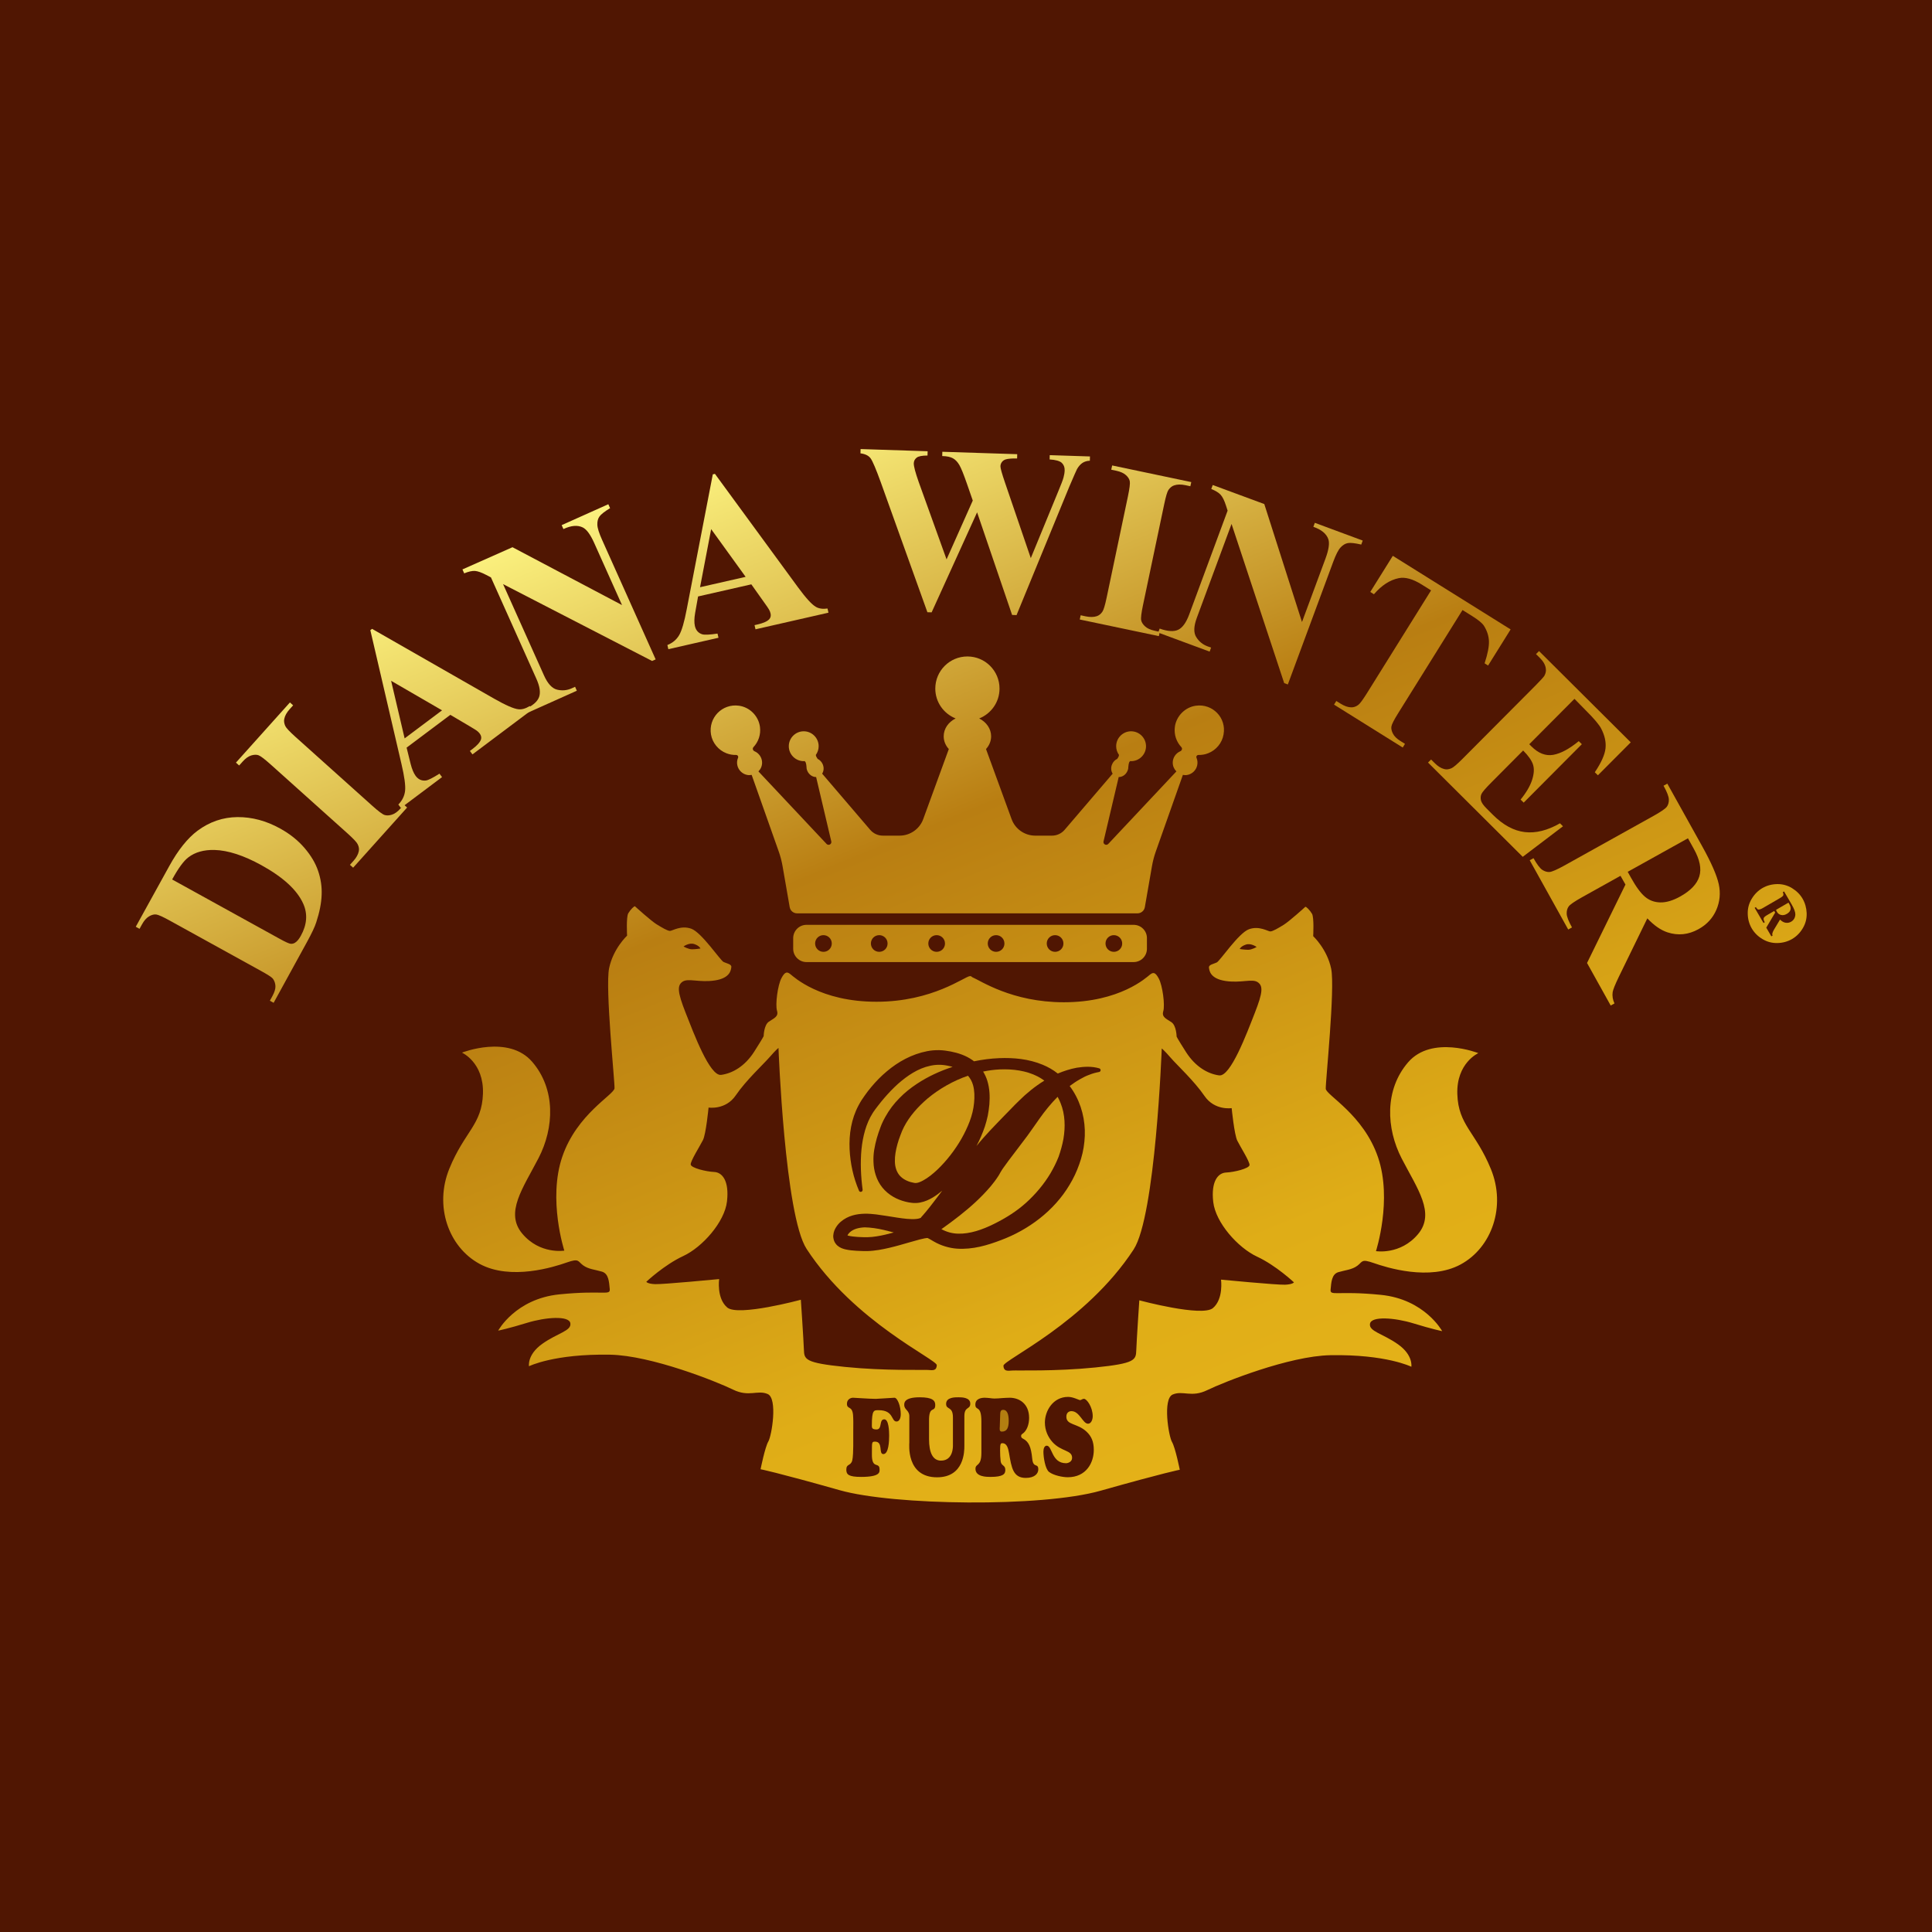
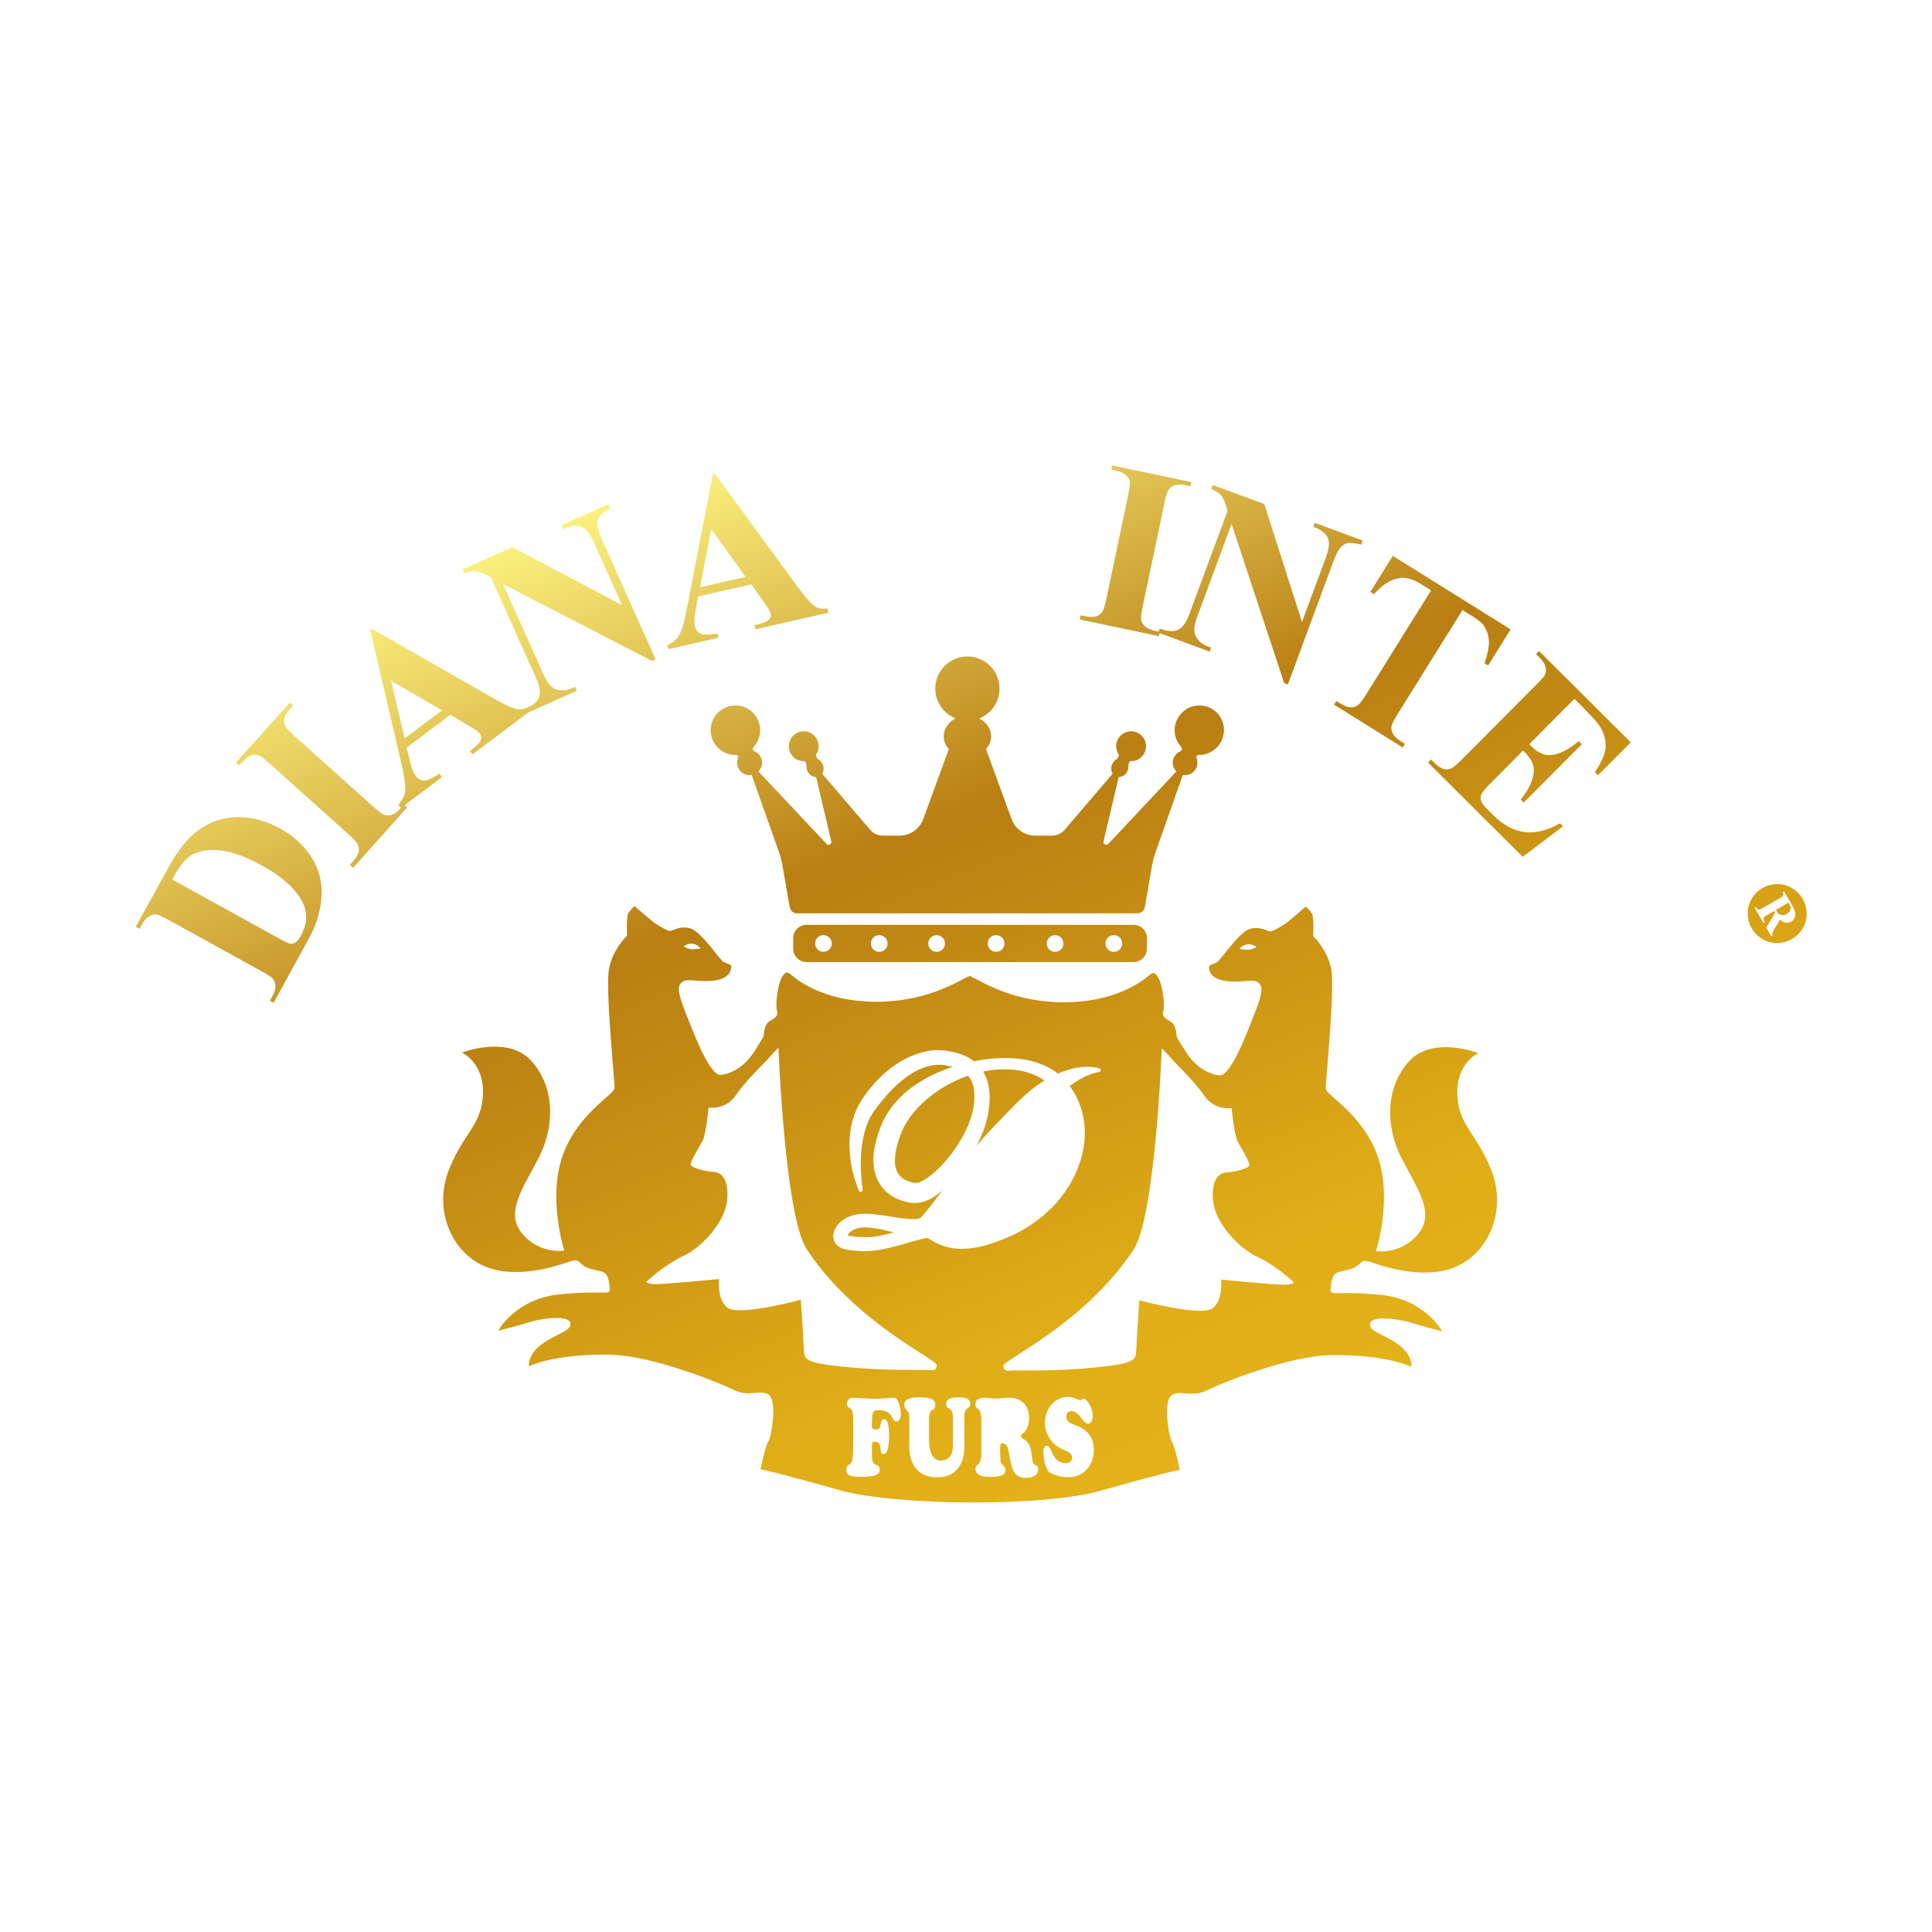
<svg xmlns="http://www.w3.org/2000/svg" width="185" height="185" viewBox="0 0 185 185" fill="none">
-   <rect width="185" height="185" fill="#501602" />
  <path d="M108.551 88.558H77.226C76.525 88.558 75.953 89.13 75.953 89.832V90.851C75.953 91.553 76.525 92.124 77.226 92.124H108.551C109.253 92.124 109.825 91.553 109.825 90.851V89.832C109.83 89.13 109.258 88.558 108.551 88.558ZM78.85 91.143C78.408 91.143 78.052 90.787 78.052 90.344C78.052 89.902 78.408 89.546 78.85 89.546C79.292 89.546 79.648 89.902 79.648 90.344C79.648 90.787 79.292 91.143 78.85 91.143ZM84.191 91.143C83.749 91.143 83.393 90.787 83.393 90.344C83.393 89.902 83.749 89.546 84.191 89.546C84.634 89.546 84.99 89.902 84.99 90.344C84.995 90.787 84.634 91.143 84.191 91.143ZM89.689 91.143C89.247 91.143 88.891 90.787 88.891 90.344C88.891 89.902 89.247 89.546 89.689 89.546C90.132 89.546 90.488 89.902 90.488 90.344C90.493 90.787 90.132 91.143 89.689 91.143ZM95.381 91.143C94.939 91.143 94.583 90.787 94.583 90.344C94.583 89.902 94.939 89.546 95.381 89.546C95.824 89.546 96.18 89.902 96.18 90.344C96.185 90.787 95.824 91.143 95.381 91.143ZM101.03 91.143C100.588 91.143 100.232 90.787 100.232 90.344C100.232 89.902 100.588 89.546 101.03 89.546C101.473 89.546 101.829 89.902 101.829 90.344C101.834 90.787 101.473 91.143 101.03 91.143ZM106.658 91.143C106.215 91.143 105.859 90.787 105.859 90.344C105.859 89.902 106.215 89.546 106.658 89.546C107.1 89.546 107.456 89.902 107.456 90.344C107.461 90.787 107.1 91.143 106.658 91.143Z" fill="url(#paint0_linear_1566_15)" />
  <path d="M114.513 67.576C113.483 67.716 112.641 68.563 112.501 69.594C112.398 70.349 112.657 71.045 113.121 71.541C113.24 71.665 113.181 71.865 113.024 71.935C112.598 72.119 112.296 72.54 112.296 73.03C112.296 73.359 112.431 73.651 112.646 73.867L106.123 80.811C105.935 81.01 105.605 80.832 105.67 80.568L107.122 74.406C107.456 74.412 107.796 74.196 107.958 73.829C107.996 73.748 108.017 73.667 108.033 73.586V73.581C108.044 73.511 108.05 73.435 108.05 73.365C108.06 73.257 108.082 73.133 108.114 73.025C108.136 72.96 108.179 72.912 108.228 72.874C108.255 72.874 108.282 72.885 108.309 72.885C109.096 72.885 109.738 72.243 109.738 71.455C109.738 70.667 109.096 70.025 108.309 70.025C107.521 70.025 106.879 70.667 106.879 71.455C106.879 71.763 106.981 72.049 107.149 72.286V72.291C107.143 72.41 107.073 72.54 106.976 72.669C106.776 72.761 106.598 72.939 106.496 73.171C106.35 73.489 106.382 73.834 106.544 74.082L101.942 79.462C101.64 79.812 101.203 80.017 100.739 80.017H99.131C98.117 80.017 97.21 79.386 96.865 78.431L94.416 71.725C94.723 71.39 94.906 70.964 94.906 70.505C94.906 69.772 94.442 69.135 93.763 68.795C94.901 68.347 95.71 67.236 95.71 65.936C95.71 64.236 94.335 62.86 92.635 62.86C90.936 62.86 89.56 64.236 89.56 65.936C89.56 67.236 90.369 68.342 91.507 68.795C90.822 69.135 90.364 69.772 90.364 70.505C90.364 70.969 90.547 71.39 90.855 71.725L88.405 78.431C88.06 79.381 87.153 80.017 86.139 80.017H84.531C84.067 80.017 83.63 79.812 83.328 79.462L78.726 74.082C78.888 73.834 78.915 73.489 78.775 73.171C78.672 72.939 78.494 72.766 78.294 72.669C78.203 72.54 78.127 72.405 78.122 72.291V72.286C78.289 72.054 78.391 71.768 78.391 71.455C78.391 70.667 77.749 70.025 76.962 70.025C76.174 70.025 75.532 70.667 75.532 71.455C75.532 72.243 76.174 72.885 76.962 72.885C76.989 72.885 77.016 72.879 77.043 72.874C77.091 72.912 77.134 72.96 77.156 73.025C77.194 73.127 77.21 73.257 77.221 73.365C77.221 73.435 77.226 73.505 77.237 73.581V73.586C77.253 73.667 77.275 73.748 77.312 73.829C77.48 74.196 77.82 74.412 78.149 74.406L79.6 80.568C79.665 80.832 79.336 81.01 79.147 80.811L72.624 73.867C72.84 73.651 72.975 73.359 72.975 73.03C72.975 72.54 72.672 72.113 72.246 71.935C72.09 71.865 72.03 71.671 72.149 71.541C72.613 71.045 72.872 70.349 72.769 69.594C72.629 68.558 71.793 67.716 70.757 67.576C69.16 67.355 67.817 68.725 68.081 70.327C68.216 71.137 68.793 71.833 69.559 72.129C69.878 72.254 70.185 72.297 70.477 72.291C70.627 72.286 70.73 72.431 70.671 72.566C70.579 72.782 70.547 73.03 70.606 73.289C70.709 73.753 71.097 74.126 71.561 74.207C71.707 74.234 71.841 74.223 71.976 74.201L74.577 81.56C74.733 82.003 74.852 82.462 74.933 82.925L75.618 86.864C75.678 87.209 75.974 87.458 76.325 87.458H91.243H94H108.918C109.269 87.458 109.566 87.209 109.625 86.864L110.31 82.925C110.391 82.462 110.51 82.008 110.666 81.56L113.267 74.201C113.402 74.223 113.537 74.234 113.682 74.207C114.152 74.126 114.54 73.753 114.637 73.289C114.697 73.03 114.664 72.782 114.573 72.566C114.513 72.431 114.621 72.286 114.767 72.291C115.063 72.297 115.371 72.254 115.684 72.129C116.45 71.833 117.027 71.142 117.162 70.327C117.454 68.725 116.11 67.355 114.513 67.576Z" fill="url(#paint1_linear_1566_15)" />
  <path d="M82.81 117.526C82.53 117.537 82.254 117.575 82.012 117.65C81.769 117.726 81.553 117.839 81.391 117.985C81.31 118.055 81.246 118.136 81.197 118.211C81.175 118.238 81.165 118.271 81.154 118.298C81.181 118.308 81.219 118.325 81.262 118.33C81.499 118.389 81.812 118.422 82.12 118.443C82.276 118.454 82.438 118.459 82.594 118.465C82.756 118.47 82.924 118.476 83.058 118.47C83.35 118.465 83.652 118.432 83.959 118.384C84.499 118.298 85.038 118.168 85.583 118.017C84.947 117.85 84.321 117.682 83.711 117.602C83.393 117.558 83.091 117.531 82.81 117.526Z" fill="url(#paint2_linear_1566_15)" />
  <path d="M92.856 107.366C93.072 106.789 93.212 106.228 93.272 105.613C93.331 105.014 93.32 104.426 93.175 103.908C93.078 103.557 92.91 103.26 92.689 103.007C91.265 103.498 89.937 104.259 88.821 105.187C87.887 105.985 87.083 106.897 86.56 107.911C86.425 108.17 86.328 108.408 86.22 108.704C86.107 108.99 86.015 109.276 85.934 109.562C85.778 110.129 85.675 110.701 85.691 111.208C85.697 111.726 85.837 112.147 86.074 112.47C86.312 112.794 86.711 113.048 87.191 113.188C87.31 113.22 87.434 113.247 87.547 113.269C87.607 113.28 87.639 113.28 87.661 113.28C87.682 113.285 87.725 113.274 87.763 113.274C87.925 113.258 88.157 113.166 88.384 113.042C88.853 112.789 89.328 112.411 89.77 111.99C90.655 111.143 91.437 110.129 92.063 109.044C92.371 108.499 92.641 107.938 92.856 107.366Z" fill="url(#paint3_linear_1566_15)" />
  <path d="M94.588 106.821C94.513 107.183 94.415 107.528 94.308 107.868C94.086 108.521 93.817 109.141 93.504 109.735C93.925 109.212 94.351 108.748 94.766 108.294C95.225 107.798 95.689 107.334 96.142 106.859L96.827 106.158L97.167 105.807L97.55 105.429C98.284 104.696 99.104 104.027 100 103.476C99.795 103.325 99.579 103.185 99.341 103.066C98.273 102.521 96.989 102.349 95.727 102.403C95.192 102.43 94.664 102.5 94.14 102.608C94.313 102.894 94.453 103.196 94.545 103.503C94.777 104.264 94.793 105.025 94.739 105.742C94.701 106.109 94.658 106.455 94.588 106.821Z" fill="url(#paint4_linear_1566_15)" />
-   <path d="M101.829 109.06C102.023 107.917 101.996 106.724 101.564 105.645C101.483 105.435 101.381 105.224 101.273 105.025C100.631 105.672 100.054 106.384 99.525 107.134L98.969 107.927L98.381 108.753C97.977 109.292 97.577 109.827 97.178 110.345C96.779 110.863 96.39 111.38 96.056 111.855C95.975 111.974 95.894 112.093 95.835 112.201C95.797 112.26 95.77 112.308 95.743 112.357L95.7 112.438L95.603 112.6C95.327 113.026 95.122 113.28 94.885 113.571C93.968 114.655 92.964 115.556 91.885 116.404C91.351 116.83 90.795 117.234 90.223 117.644C90.196 117.661 90.169 117.682 90.142 117.698C90.66 117.974 91.168 118.114 91.734 118.13C92.873 118.168 94.076 117.747 95.192 117.191C96.331 116.625 97.378 115.967 98.279 115.146C99.18 114.326 99.967 113.388 100.582 112.362C100.885 111.844 101.154 111.31 101.37 110.76C101.564 110.199 101.726 109.632 101.829 109.06Z" fill="url(#paint5_linear_1566_15)" />
  <path d="M142.763 111.947C141.301 108.375 139.645 107.76 139.547 104.771C139.45 101.782 141.56 100.843 141.56 100.843C141.56 100.843 137.114 99.09 134.837 101.718C132.566 104.345 132.728 108.046 134.222 110.938C135.717 113.83 137.47 116.166 135.782 118.179C134.093 120.191 131.757 119.803 131.757 119.803C131.757 119.803 133.348 114.898 131.951 110.809C130.553 106.719 126.982 104.868 126.949 104.253C126.917 103.638 127.856 94.644 127.467 92.761C127.079 90.878 125.746 89.643 125.746 89.643C125.746 89.643 125.843 87.857 125.633 87.501C125.422 87.145 125.05 86.772 124.985 86.837C124.921 86.902 123.459 88.218 122.941 88.542C122.423 88.866 121.867 89.19 121.64 89.19C121.414 89.19 120.583 88.623 119.596 88.979C118.603 89.335 116.822 92.017 116.509 92.162C116.202 92.308 115.732 92.373 115.765 92.648C115.797 92.923 115.862 93.706 117.34 93.932C118.819 94.159 119.887 93.689 120.426 94.045C120.961 94.401 120.928 95.022 120.151 97.002C119.374 98.982 117.831 103.12 116.741 102.975C115.652 102.829 114.47 102.149 113.574 100.752C112.684 99.354 112.668 99.257 112.668 99.257C112.668 99.257 112.652 98.2 112.166 97.876C111.681 97.552 111.222 97.396 111.389 96.835C111.567 96.236 111.324 94.401 110.968 93.716C110.612 93.036 110.402 93.101 110.094 93.344C109.787 93.587 107.256 95.972 101.866 95.972C96.897 95.972 93.908 93.905 93.083 93.565C93.029 93.5 92.964 93.463 92.878 93.468C92.382 93.49 89.317 95.923 83.927 95.923C78.537 95.923 76.007 93.538 75.699 93.295C75.392 93.053 75.181 92.988 74.825 93.668C74.469 94.347 74.226 96.182 74.404 96.786C74.572 97.347 74.113 97.498 73.627 97.828C73.142 98.151 73.126 99.209 73.126 99.209C73.126 99.209 73.109 99.306 72.219 100.703C71.329 102.101 70.142 102.78 69.052 102.926C67.962 103.072 66.425 98.933 65.642 96.953C64.865 94.973 64.833 94.358 65.367 93.997C65.901 93.641 66.975 94.11 68.453 93.883C69.931 93.657 69.996 92.875 70.029 92.599C70.061 92.324 69.592 92.26 69.284 92.114C68.977 91.968 67.191 89.292 66.198 88.931C65.205 88.575 64.38 89.141 64.153 89.141C63.926 89.141 63.376 88.817 62.853 88.494C62.335 88.17 60.873 86.853 60.808 86.789C60.743 86.724 60.371 87.096 60.161 87.452C59.95 87.808 60.047 89.594 60.047 89.594C60.047 89.594 58.715 90.83 58.326 92.713C57.938 94.596 58.877 103.59 58.844 104.205C58.812 104.82 55.24 106.67 53.843 110.76C52.445 114.85 54.037 119.754 54.037 119.754C54.037 119.754 51.701 120.143 50.012 118.13C48.323 116.118 50.077 113.781 51.571 110.89C53.066 107.998 53.228 104.302 50.956 101.669C48.685 99.041 44.234 100.795 44.234 100.795C44.234 100.795 46.343 101.734 46.246 104.723C46.149 107.712 44.492 108.327 43.03 111.899C41.568 115.47 42.933 119.398 45.922 121.022C48.911 122.646 53.066 121.313 54.264 120.893C55.467 120.472 55.305 120.763 55.823 121.152C56.341 121.54 56.993 121.572 57.641 121.767C58.288 121.961 58.321 122.743 58.386 123.423C58.45 124.103 57.803 123.52 53.578 123.941C49.354 124.362 47.703 127.415 47.703 127.415C47.703 127.415 48.679 127.221 50.46 126.671C52.246 126.121 54.485 125.959 54.614 126.703C54.744 127.448 53.379 127.642 51.922 128.683C50.46 129.725 50.654 130.825 50.654 130.825C50.654 130.825 53.055 129.622 58.413 129.719C62.373 129.789 68.669 132.314 70.196 133.064C71.723 133.809 72.532 133.064 73.509 133.485C74.485 133.906 73.897 137.478 73.573 138.028C73.25 138.578 72.829 140.688 72.829 140.688C72.829 140.688 74.226 140.947 80.425 142.7C85.556 144.152 99.698 144.351 105.373 142.749C111.573 140.996 112.97 140.737 112.97 140.737C112.97 140.737 112.549 138.627 112.226 138.077C111.902 137.526 111.319 133.955 112.29 133.534C113.267 133.113 114.076 133.858 115.603 133.113C117.13 132.368 123.426 129.843 127.386 129.768C132.744 129.671 135.145 130.874 135.145 130.874C135.145 130.874 135.339 129.768 133.877 128.732C132.415 127.691 131.055 127.496 131.185 126.752C131.314 126.007 133.553 126.169 135.339 126.719C137.125 127.27 138.096 127.464 138.096 127.464C138.096 127.464 136.44 124.41 132.221 123.989C128.001 123.569 127.349 124.151 127.413 123.471C127.478 122.792 127.51 122.009 128.158 121.815C128.805 121.621 129.458 121.589 129.976 121.2C130.494 120.812 130.332 120.52 131.535 120.941C132.739 121.362 136.893 122.695 139.877 121.071C142.86 119.447 144.225 115.519 142.763 111.947ZM119.52 90.948C119.169 90.948 118.711 90.873 118.711 90.873C118.711 90.873 118.786 90.625 119.293 90.452C119.795 90.279 120.329 90.679 120.329 90.679C120.329 90.679 119.871 90.948 119.52 90.948ZM66.489 90.403C66.991 90.576 67.072 90.824 67.072 90.824C67.072 90.824 66.613 90.9 66.263 90.9C65.912 90.9 65.453 90.63 65.453 90.63C65.453 90.63 65.987 90.231 66.489 90.403ZM80.059 117.51C80.188 117.305 80.339 117.132 80.512 116.986C80.852 116.695 81.24 116.501 81.629 116.387C82.411 116.161 83.199 116.204 83.884 116.285C84.58 116.377 85.249 116.49 85.902 116.592C86.549 116.69 87.207 116.776 87.742 116.722C88.001 116.7 88.227 116.609 88.206 116.565L88.2 116.56L88.216 116.544L88.276 116.479L88.41 116.328C88.508 116.22 88.605 116.101 88.707 115.977C89.112 115.492 89.5 114.963 89.9 114.445C90.007 114.299 90.115 114.159 90.223 114.013C89.948 114.245 89.651 114.467 89.322 114.666C88.977 114.866 88.594 115.06 88.098 115.152C87.968 115.173 87.849 115.195 87.704 115.195C87.564 115.2 87.423 115.195 87.321 115.179C87.105 115.157 86.905 115.12 86.7 115.066C85.902 114.871 85.082 114.44 84.493 113.717C83.905 112.994 83.663 112.071 83.641 111.267C83.603 110.447 83.765 109.697 83.959 108.99C84.062 108.634 84.175 108.294 84.305 107.96C84.418 107.636 84.596 107.264 84.779 106.94C85.146 106.277 85.6 105.678 86.118 105.16C86.625 104.631 87.197 104.183 87.79 103.789C88.864 103.077 90.024 102.548 91.216 102.16C91.07 102.117 90.925 102.084 90.768 102.052C90.461 101.987 90.191 101.96 89.91 101.96C89.63 101.96 89.344 101.993 89.063 102.057C87.925 102.295 86.889 102.991 85.972 103.8C85.513 104.216 85.087 104.663 84.677 105.138C84.477 105.381 84.272 105.613 84.084 105.867C83.986 105.991 83.895 106.12 83.797 106.244C83.717 106.363 83.625 106.476 83.555 106.6C82.934 107.582 82.621 108.796 82.492 110.048C82.373 111.305 82.427 112.621 82.6 113.911V113.922C82.611 114.019 82.546 114.111 82.443 114.127C82.362 114.138 82.281 114.089 82.254 114.019C81.715 112.762 81.418 111.413 81.353 110.021C81.294 108.634 81.504 107.161 82.217 105.834C82.298 105.667 82.406 105.51 82.497 105.349C82.594 105.203 82.692 105.057 82.794 104.917C82.994 104.631 83.204 104.35 83.431 104.086C83.879 103.547 84.375 103.039 84.92 102.586C86.004 101.669 87.31 100.941 88.788 100.655C89.155 100.584 89.538 100.552 89.921 100.558C90.304 100.563 90.693 100.622 91.038 100.687C91.745 100.827 92.484 101.059 93.148 101.534C93.191 101.561 93.229 101.593 93.266 101.626C94.059 101.464 94.863 101.356 95.678 101.324C97.059 101.27 98.489 101.394 99.843 101.955C100.35 102.165 100.841 102.44 101.289 102.797C101.877 102.554 102.482 102.354 103.102 102.241C103.82 102.128 104.543 102.09 105.26 102.3C105.357 102.327 105.411 102.43 105.384 102.521C105.363 102.592 105.309 102.635 105.244 102.651L105.212 102.656C104.915 102.71 104.597 102.797 104.311 102.915C104.014 103.018 103.733 103.158 103.464 103.315C103.102 103.514 102.757 103.746 102.428 103.994C102.654 104.296 102.859 104.615 103.037 104.96C103.733 106.287 103.998 107.847 103.836 109.325C103.766 110.064 103.593 110.792 103.345 111.483C103.102 112.179 102.789 112.843 102.411 113.463C100.922 115.967 98.446 117.779 95.856 118.745C94.556 119.242 93.158 119.668 91.626 119.565C90.871 119.511 90.083 119.263 89.446 118.896L89.009 118.643C88.885 118.567 88.772 118.535 88.831 118.546C88.804 118.54 88.653 118.556 88.518 118.583C88.378 118.61 88.227 118.643 88.071 118.686C86.83 119.015 85.54 119.457 84.154 119.689C83.803 119.743 83.447 119.786 83.075 119.797C82.88 119.803 82.713 119.797 82.54 119.792C82.368 119.786 82.195 119.781 82.022 119.77C81.672 119.749 81.321 119.722 80.911 119.625C80.706 119.565 80.463 119.506 80.188 119.274C80.053 119.15 79.924 118.977 79.864 118.799C79.837 118.718 79.81 118.626 79.805 118.562C79.8 118.524 79.794 118.492 79.789 118.454C79.789 118.405 79.783 118.357 79.789 118.308C79.816 117.941 79.934 117.72 80.059 117.51ZM76.978 129.234C76.945 128.295 76.686 124.459 76.686 124.459C76.686 124.459 70.681 126.083 69.64 125.203C68.599 124.324 68.863 122.479 68.863 122.479C68.863 122.479 63.473 122.997 62.729 122.964C61.984 122.932 61.887 122.738 61.887 122.738C61.887 122.738 63.608 121.114 65.426 120.272C67.245 119.43 69.387 117.024 69.613 115.044C69.84 113.064 69.16 112.255 68.378 112.222C67.601 112.19 66.171 111.834 66.139 111.51C66.106 111.186 67.013 109.757 67.309 109.174C67.606 108.591 67.849 106.055 67.849 106.055C67.849 106.055 69.484 106.314 70.455 104.885C71.426 103.455 73.115 101.896 73.703 101.216C74.291 100.536 74.544 100.342 74.544 100.342C74.544 100.342 75.143 116.382 77.237 119.592C81.812 126.606 89.738 130.178 89.705 130.728C89.673 131.279 89.317 131.214 88.864 131.181C88.41 131.149 84.742 131.279 80.911 130.89C77.075 130.502 77.01 130.178 76.978 129.234ZM85.848 136.118C85.324 136.118 85.6 135.034 84.143 135.034C83.679 135.034 83.485 134.98 83.485 136.512C83.485 136.701 83.49 136.879 83.932 136.879C84.515 136.879 84.143 135.908 84.677 135.908C85.109 135.908 85.141 137.057 85.141 137.467C85.141 137.963 85.103 139.237 84.585 139.237C84.1 139.237 84.601 138.044 83.787 138.044C83.452 138.044 83.501 138.131 83.49 139.215C83.458 140.774 84.224 139.911 84.224 140.715C84.224 140.958 84.294 141.422 82.449 141.422C81.235 141.422 81.04 141.179 81.04 140.726C81.04 140.138 81.451 140.407 81.607 139.852C81.683 139.555 81.704 138.805 81.704 138.46V136.992C81.71 136.561 81.72 135.886 81.683 135.476C81.591 134.57 81.1 134.991 81.1 134.413C81.1 134.014 81.434 133.841 81.677 133.841C81.877 133.841 83.242 133.949 83.868 133.949C84.019 133.949 85.546 133.841 85.648 133.841C85.945 133.841 86.252 134.672 86.252 135.39C86.258 135.751 86.139 136.118 85.848 136.118ZM92.344 135.606V138.454C92.344 138.929 92.349 141.46 89.727 141.46C86.738 141.46 87.073 138.255 87.073 138.125V135.687C87.105 135.023 86.587 135.023 86.587 134.537C86.587 134.392 86.506 133.798 88.065 133.798C89.301 133.798 89.554 134.116 89.554 134.527C89.554 135.287 88.999 134.58 88.961 135.865V137.807C88.961 139.064 89.301 139.863 90.105 139.863C91.302 139.863 91.249 138.481 91.249 138.363V135.735C91.249 134.607 90.596 135.039 90.596 134.429C90.596 133.777 91.475 133.798 91.788 133.798C92.074 133.798 92.91 133.798 92.91 134.408C92.91 135.001 92.344 134.645 92.344 135.606ZM98.225 141.519C97.011 141.519 96.86 140.548 96.622 139.156C96.541 138.67 96.412 138.195 95.991 138.195C95.824 138.195 95.764 138.228 95.764 138.891C95.764 139.199 95.781 139.62 95.818 139.916C95.878 140.402 96.266 140.256 96.266 140.758C96.266 141.136 96.077 141.422 94.847 141.422C94.48 141.422 93.407 141.422 93.407 140.65C93.407 140.1 93.973 140.483 93.973 139.113V136.107C93.973 134.473 93.396 135.147 93.396 134.494C93.396 133.917 93.989 133.841 94.291 133.841C94.453 133.841 94.604 133.863 94.761 133.874C94.912 133.895 95.074 133.917 95.225 133.917C95.468 133.917 95.71 133.895 95.959 133.874C96.201 133.863 96.45 133.841 96.692 133.841C97.55 133.841 98.543 134.37 98.543 135.773C98.543 136.404 98.322 137.019 97.901 137.3C97.831 137.354 97.777 137.386 97.777 137.51C97.777 137.667 97.874 137.71 97.966 137.764C98.494 138.039 98.732 138.524 98.84 139.663C98.931 140.645 99.422 140.051 99.422 140.699C99.428 141.098 99.082 141.519 98.225 141.519ZM102.244 141.454C101.742 141.454 100.885 141.276 100.453 140.947C100.086 140.661 99.913 139.544 99.913 139.005C99.913 138.719 100.005 138.433 100.232 138.433C100.771 138.433 100.68 140.111 102.077 140.111C102.244 140.111 102.66 139.997 102.66 139.593C102.66 138.832 101.618 139.021 100.777 138.082C100.361 137.618 100.054 136.976 100.054 136.215C100.054 135.12 100.814 133.76 102.282 133.76C102.768 133.76 103.312 134.068 103.426 134.068C103.534 134.068 103.636 133.944 103.798 133.944C104.057 133.944 104.634 134.726 104.634 135.611C104.634 135.967 104.467 136.329 104.186 136.329C103.679 136.329 103.383 135.125 102.595 135.125C102.357 135.125 102.109 135.271 102.109 135.654C102.109 136.485 103.151 136.264 104.03 137.079C104.499 137.51 104.737 138.039 104.737 138.827C104.742 140.062 104.014 141.454 102.244 141.454ZM123.054 123.018C122.309 123.051 116.919 122.533 116.919 122.533C116.919 122.533 117.178 124.383 116.143 125.257C115.101 126.131 109.096 124.513 109.096 124.513C109.096 124.513 108.837 128.343 108.805 129.288C108.772 130.226 108.708 130.556 104.877 130.944C101.046 131.332 97.378 131.203 96.924 131.235C96.471 131.268 96.115 131.332 96.083 130.782C96.05 130.232 103.971 126.66 108.551 119.646C110.65 116.431 111.244 100.396 111.244 100.396C111.244 100.396 111.503 100.59 112.085 101.27C112.668 101.95 114.357 103.509 115.333 104.939C116.31 106.368 117.939 106.109 117.939 106.109C117.939 106.109 118.187 108.64 118.479 109.228C118.77 109.816 119.682 111.24 119.649 111.564C119.617 111.888 118.187 112.244 117.41 112.276C116.633 112.309 115.948 113.118 116.175 115.098C116.401 117.078 118.543 119.479 120.362 120.326C122.18 121.168 123.901 122.792 123.901 122.792C123.901 122.792 123.804 122.986 123.054 123.018Z" fill="url(#paint6_linear_1566_15)" />
-   <path opacity="0.68" d="M96.056 135.001C95.775 135.001 95.781 135.244 95.77 135.573L95.737 136.577C95.721 136.852 95.683 137.084 95.937 137.084C96.428 137.084 96.59 136.706 96.59 136.048C96.585 135.53 96.493 135.001 96.056 135.001Z" fill="url(#paint7_linear_1566_15)" />
  <path d="M26.202 96.025L25.841 95.826L26.078 95.394C26.283 95.016 26.386 94.698 26.375 94.428C26.364 94.164 26.283 93.921 26.127 93.711C26.024 93.576 25.631 93.322 24.951 92.95L16.27 88.159C15.595 87.787 15.153 87.587 14.948 87.565C14.743 87.544 14.516 87.603 14.268 87.749C14.025 87.894 13.799 88.148 13.599 88.51L13.361 88.941L13 88.742L16.205 82.936C17.057 81.388 17.964 80.26 18.908 79.553C20.068 78.69 21.347 78.253 22.739 78.242C24.131 78.231 25.501 78.598 26.839 79.343C27.767 79.855 28.539 80.476 29.159 81.199C29.779 81.922 30.216 82.661 30.465 83.406C30.718 84.15 30.832 84.916 30.799 85.693C30.772 86.47 30.6 87.35 30.281 88.321C30.146 88.752 29.844 89.383 29.386 90.22L26.202 96.025ZM16.485 84.215L26.78 89.896C27.325 90.198 27.675 90.355 27.826 90.371C27.977 90.387 28.118 90.355 28.253 90.268C28.447 90.15 28.63 89.928 28.808 89.605C29.396 88.542 29.472 87.522 29.046 86.556C28.468 85.24 27.13 84.004 25.026 82.844C23.332 81.911 21.838 81.425 20.537 81.388C19.518 81.366 18.687 81.598 18.039 82.094C17.586 82.434 17.068 83.147 16.485 84.215Z" fill="url(#paint8_linear_1566_15)" />
  <path d="M38.676 77.05L38.984 77.325L33.815 83.087L33.508 82.812L33.837 82.445C34.123 82.127 34.295 81.814 34.355 81.517C34.403 81.307 34.371 81.08 34.247 80.837C34.166 80.659 33.848 80.319 33.286 79.812L25.906 73.192C25.334 72.68 24.945 72.388 24.751 72.318C24.557 72.248 24.319 72.259 24.05 72.34C23.78 72.426 23.505 72.62 23.23 72.933L22.9 73.3L22.593 73.025L27.762 67.263L28.069 67.538L27.74 67.905C27.454 68.223 27.282 68.536 27.222 68.833C27.174 69.043 27.206 69.275 27.319 69.523C27.4 69.701 27.718 70.041 28.28 70.549L35.66 77.168C36.232 77.681 36.621 77.972 36.82 78.037C37.02 78.102 37.252 78.097 37.527 78.01C37.797 77.924 38.072 77.73 38.347 77.417L38.676 77.05Z" fill="url(#paint9_linear_1566_15)" />
  <path d="M43.122 68.45L38.935 71.59L39.318 73.138C39.448 73.651 39.61 74.034 39.799 74.293C40.052 74.633 40.37 74.779 40.759 74.741C40.986 74.719 41.428 74.498 42.081 74.083L42.329 74.412L38.39 77.368L38.142 77.039C38.52 76.656 38.736 76.214 38.79 75.717C38.844 75.221 38.725 74.358 38.439 73.138L35.461 60.341L35.628 60.217L47.314 66.901C48.426 67.533 49.203 67.873 49.645 67.916C49.98 67.954 50.341 67.846 50.724 67.608L50.972 67.937L45.242 72.237L44.994 71.908L45.232 71.73C45.69 71.385 45.965 71.077 46.057 70.808C46.117 70.619 46.073 70.43 45.944 70.252C45.863 70.144 45.766 70.047 45.647 69.96C45.593 69.917 45.34 69.761 44.886 69.491L43.122 68.45ZM42.329 68.018L37.452 65.191L38.746 70.705L42.329 68.018Z" fill="url(#paint10_linear_1566_15)" />
  <path d="M49.073 52.399L59.562 57.94L56.913 52.026C56.546 51.201 56.179 50.694 55.812 50.51C55.316 50.262 54.695 50.311 53.951 50.661L53.783 50.284L58.251 48.282L58.418 48.66C57.878 48.989 57.538 49.259 57.398 49.464C57.252 49.669 57.188 49.933 57.199 50.246C57.209 50.564 57.36 51.044 57.652 51.692L62.783 63.141L62.443 63.292L48.172 55.933L52.089 64.673C52.445 65.466 52.861 65.919 53.341 66.038C53.821 66.157 54.291 66.114 54.749 65.909L55.067 65.763L55.235 66.141L50.444 68.288L50.276 67.91C51.016 67.57 51.463 67.182 51.62 66.745C51.776 66.308 51.69 65.725 51.361 64.997L47.012 55.291L46.559 55.053C46.111 54.816 45.75 54.692 45.48 54.67C45.21 54.654 44.865 54.73 44.449 54.902L44.282 54.525L49.073 52.399Z" fill="url(#paint11_linear_1566_15)" />
  <path d="M71.944 55.954L66.845 57.114L66.565 58.684C66.473 59.208 66.468 59.623 66.538 59.936C66.63 60.346 66.862 60.616 67.234 60.734C67.45 60.805 67.946 60.783 68.707 60.67L68.799 61.069L63.997 62.164L63.905 61.765C64.407 61.565 64.779 61.252 65.033 60.821C65.286 60.389 65.529 59.553 65.761 58.323L68.254 45.423L68.459 45.374L76.411 56.235C77.167 57.265 77.739 57.891 78.127 58.112C78.418 58.28 78.791 58.334 79.239 58.269L79.33 58.668L72.343 60.26L72.251 59.861L72.537 59.796C73.099 59.666 73.476 59.499 73.665 59.289C73.795 59.138 73.838 58.954 73.784 58.738C73.757 58.609 73.703 58.479 73.627 58.35C73.6 58.29 73.428 58.042 73.12 57.611L71.944 55.954ZM71.399 55.237L68.097 50.667L67.034 56.229L71.399 55.237Z" fill="url(#paint12_linear_1566_15)" />
-   <path d="M104.37 43.707L104.359 44.117C104.084 44.128 103.847 44.198 103.652 44.327C103.458 44.457 103.285 44.651 103.129 44.921C103.08 45.007 102.832 45.574 102.384 46.62L97.34 58.9L96.914 58.884L93.563 49.059L89.209 58.636L88.804 58.625L84.337 46.172C83.884 44.921 83.56 44.16 83.371 43.896C83.182 43.631 82.859 43.469 82.395 43.41L82.406 43L88.826 43.21L88.815 43.62C88.297 43.62 87.952 43.685 87.774 43.825C87.596 43.966 87.51 44.138 87.499 44.354C87.488 44.635 87.65 45.239 87.974 46.162L90.639 53.564L93.148 47.931L92.587 46.313C92.279 45.428 92.042 44.834 91.869 44.538C91.696 44.241 91.497 44.025 91.259 43.89C91.027 43.755 90.682 43.68 90.223 43.669L90.234 43.259L97.404 43.491L97.394 43.901C96.892 43.89 96.531 43.923 96.309 43.987C96.153 44.036 96.034 44.117 95.942 44.236C95.851 44.354 95.802 44.495 95.797 44.646C95.791 44.818 95.937 45.342 96.239 46.226L98.705 53.445L101.327 47.068C101.602 46.41 101.775 45.962 101.839 45.719C101.904 45.477 101.942 45.25 101.947 45.045C101.958 44.743 101.861 44.5 101.667 44.316C101.467 44.138 101.084 44.031 100.507 43.993L100.518 43.583L104.37 43.707Z" fill="url(#paint13_linear_1566_15)" />
  <path d="M111.055 60.508L110.968 60.913L103.393 59.321L103.48 58.916L103.96 59.019C104.381 59.105 104.737 59.1 105.023 59.003C105.228 58.938 105.406 58.798 105.562 58.571C105.676 58.414 105.811 57.967 105.967 57.227L108.006 47.527C108.163 46.771 108.222 46.291 108.184 46.086C108.147 45.881 108.023 45.681 107.812 45.493C107.602 45.304 107.294 45.164 106.89 45.077L106.409 44.975L106.496 44.57L114.071 46.162L113.984 46.561L113.504 46.458C113.083 46.372 112.727 46.377 112.441 46.475C112.236 46.539 112.053 46.68 111.891 46.906C111.778 47.063 111.643 47.511 111.486 48.25L109.447 57.95C109.29 58.706 109.231 59.186 109.274 59.391C109.317 59.596 109.442 59.796 109.652 59.984C109.862 60.179 110.17 60.314 110.575 60.4L111.055 60.508Z" fill="url(#paint14_linear_1566_15)" />
  <path d="M121.063 48.266L124.673 59.564L126.922 53.489C127.235 52.642 127.327 52.021 127.198 51.638C127.02 51.115 126.539 50.715 125.762 50.446L125.903 50.063L130.489 51.762L130.348 52.145C129.733 52.005 129.302 51.956 129.054 52.005C128.805 52.053 128.579 52.194 128.363 52.426C128.147 52.658 127.921 53.111 127.672 53.775L123.318 65.542L122.968 65.412L117.928 50.171L114.605 59.154C114.303 59.968 114.281 60.584 114.546 61.004C114.805 61.425 115.171 61.722 115.641 61.895L115.97 62.013L115.83 62.396L110.904 60.573L111.044 60.19C111.81 60.465 112.404 60.503 112.819 60.303C113.234 60.103 113.58 59.623 113.86 58.873L117.551 48.897L117.394 48.412C117.238 47.926 117.071 47.586 116.887 47.381C116.704 47.181 116.407 46.993 115.986 46.825L116.126 46.442L121.063 48.266Z" fill="url(#paint15_linear_1566_15)" />
  <path d="M144.651 60.27L142.493 63.729L142.159 63.518C142.461 62.596 142.596 61.889 142.574 61.387C142.553 60.886 142.396 60.405 142.105 59.936C141.943 59.677 141.565 59.364 140.977 58.997L140.044 58.414L133.893 68.277C133.483 68.93 133.267 69.362 133.235 69.567C133.203 69.777 133.251 70.004 133.386 70.257C133.516 70.511 133.758 70.748 134.12 70.969L134.535 71.228L134.319 71.579L127.743 67.473L127.958 67.123L128.374 67.382C128.741 67.608 129.075 67.727 129.377 67.732C129.593 67.743 129.814 67.673 130.041 67.516C130.203 67.408 130.483 67.031 130.883 66.394L137.033 56.532L136.127 55.965C135.28 55.436 134.551 55.237 133.942 55.361C133.089 55.533 132.296 56.051 131.562 56.904L131.212 56.682L133.37 53.224L144.651 60.27Z" fill="url(#paint16_linear_1566_15)" />
  <path d="M150.764 66.917L146.437 71.266L146.648 71.477C147.311 72.14 148.007 72.404 148.73 72.28C149.453 72.151 150.268 71.714 151.174 70.969L151.471 71.261L145.903 76.856L145.606 76.564C146.151 75.895 146.518 75.264 146.707 74.681C146.896 74.093 146.923 73.602 146.793 73.208C146.664 72.814 146.351 72.367 145.849 71.865L142.855 74.876C142.267 75.464 141.938 75.847 141.857 76.03C141.776 76.208 141.76 76.408 141.808 76.629C141.857 76.845 142.035 77.104 142.331 77.4L142.957 78.026C143.939 79.003 144.954 79.553 146.006 79.677C147.058 79.802 148.18 79.521 149.378 78.836L149.664 79.122L145.811 82.046L136.742 73.019L137.033 72.728L137.384 73.073C137.686 73.376 137.988 73.564 138.285 73.64C138.49 73.699 138.722 73.678 138.97 73.57C139.154 73.5 139.51 73.198 140.044 72.663L147.036 65.639C147.516 65.153 147.797 64.846 147.883 64.711C148.013 64.473 148.061 64.241 148.018 63.998C147.97 63.659 147.775 63.313 147.43 62.979L147.079 62.633L147.371 62.342L156.154 71.083L153.009 74.239L152.712 73.948C153.333 73.025 153.672 72.264 153.737 71.66C153.802 71.056 153.662 70.424 153.327 69.777C153.133 69.394 152.637 68.806 151.843 68.018L150.764 66.917Z" fill="url(#paint17_linear_1566_15)" />
-   <path d="M155.172 83.864L151.482 85.92C150.77 86.319 150.344 86.611 150.209 86.799C150.074 86.988 150.009 87.22 150.02 87.501C150.031 87.776 150.198 88.213 150.527 88.806L150.166 89.006L146.48 82.375L146.842 82.176C147.177 82.775 147.457 83.147 147.689 83.298C147.921 83.449 148.153 83.514 148.38 83.498C148.606 83.481 149.081 83.276 149.793 82.882L158.339 78.124C159.052 77.725 159.478 77.433 159.613 77.244C159.748 77.055 159.812 76.823 159.802 76.543C159.791 76.268 159.624 75.831 159.294 75.237L159.656 75.038L163.001 81.048C163.87 82.613 164.398 83.821 164.582 84.668C164.765 85.515 164.69 86.335 164.35 87.123C164.01 87.911 163.443 88.526 162.65 88.968C161.679 89.508 160.686 89.61 159.667 89.276C159.019 89.06 158.377 88.612 157.741 87.938L155.016 93.527C154.665 94.256 154.466 94.747 154.422 94.995C154.368 95.367 154.428 95.729 154.595 96.085L154.234 96.284L151.968 92.211L155.647 84.701L155.172 83.864ZM161.631 80.271L155.863 83.481L156.165 84.026C156.656 84.911 157.109 85.526 157.519 85.871C157.929 86.217 158.42 86.4 158.987 86.411C159.559 86.422 160.19 86.233 160.881 85.85C161.884 85.294 162.499 84.647 162.72 83.918C162.942 83.19 162.769 82.316 162.197 81.291L161.631 80.271Z" fill="url(#paint18_linear_1566_15)" />
  <path d="M172.61 86.06C172.373 85.65 172.038 85.316 171.601 85.046C171.164 84.781 170.689 84.647 170.171 84.657C169.653 84.668 169.184 84.792 168.758 85.04C168.337 85.289 167.997 85.629 167.733 86.071C167.468 86.513 167.344 86.988 167.355 87.501C167.366 88.013 167.495 88.477 167.738 88.898C167.986 89.319 168.326 89.659 168.769 89.923C169.206 90.188 169.686 90.312 170.198 90.301C170.711 90.29 171.18 90.161 171.601 89.918C172.022 89.67 172.367 89.324 172.632 88.876C172.896 88.429 173.015 87.954 172.999 87.441C172.977 86.934 172.847 86.47 172.61 86.06ZM171.515 88.256C171.353 88.353 171.175 88.385 170.991 88.359C170.803 88.332 170.625 88.229 170.447 88.056L169.864 89.028C169.783 89.168 169.729 89.292 169.707 89.405C169.697 89.459 169.707 89.519 169.734 89.589L169.616 89.659L169.13 88.828L169.983 87.387L169.891 87.231L169.211 87.625C169.017 87.738 168.909 87.835 168.882 87.921C168.855 88.008 168.893 88.137 168.984 88.31L168.866 88.38L168.019 86.929L168.137 86.859C168.218 86.999 168.299 87.08 168.369 87.091C168.466 87.107 168.618 87.058 168.812 86.945L170.436 86.001C170.625 85.893 170.733 85.801 170.759 85.731C170.786 85.661 170.77 85.558 170.716 85.429L170.835 85.359L171.558 86.6C171.801 87.02 171.919 87.339 171.914 87.56C171.903 87.873 171.768 88.105 171.515 88.256Z" fill="url(#paint19_linear_1566_15)" />
  <path d="M170.064 87.123C170.096 87.209 170.128 87.274 170.161 87.328C170.247 87.479 170.376 87.571 170.554 87.614C170.727 87.657 170.911 87.619 171.099 87.511C171.294 87.398 171.407 87.263 171.45 87.107C171.493 86.95 171.45 86.767 171.331 86.562L171.256 86.432L170.064 87.123Z" fill="url(#paint20_linear_1566_15)" />
  <defs>
    <linearGradient id="paint0_linear_1566_15" x1="122.983" y1="164.039" x2="72.223" y2="39.73" gradientUnits="userSpaceOnUse">
      <stop stop-color="#EBB81A" />
      <stop offset="0.32" stop-color="#DFAD17" />
      <stop offset="0.68" stop-color="#B97E12" />
      <stop offset="1" stop-color="#FFF885" />
    </linearGradient>
    <linearGradient id="paint1_linear_1566_15" x1="129.915" y1="161.208" x2="79.156" y2="36.9" gradientUnits="userSpaceOnUse">
      <stop stop-color="#EBB81A" />
      <stop offset="0.32" stop-color="#DFAD17" />
      <stop offset="0.68" stop-color="#B97E12" />
      <stop offset="1" stop-color="#FFF885" />
    </linearGradient>
    <linearGradient id="paint2_linear_1566_15" x1="105.083" y1="171.348" x2="54.324" y2="47.039" gradientUnits="userSpaceOnUse">
      <stop stop-color="#EBB81A" />
      <stop offset="0.32" stop-color="#DFAD17" />
      <stop offset="0.68" stop-color="#B97E12" />
      <stop offset="1" stop-color="#FFF885" />
    </linearGradient>
    <linearGradient id="paint3_linear_1566_15" x1="113.919" y1="167.74" x2="63.159" y2="43.431" gradientUnits="userSpaceOnUse">
      <stop stop-color="#EBB81A" />
      <stop offset="0.32" stop-color="#DFAD17" />
      <stop offset="0.68" stop-color="#B97E12" />
      <stop offset="1" stop-color="#FFF885" />
    </linearGradient>
    <linearGradient id="paint4_linear_1566_15" x1="120.596" y1="165.013" x2="69.837" y2="40.705" gradientUnits="userSpaceOnUse">
      <stop stop-color="#EBB81A" />
      <stop offset="0.32" stop-color="#DFAD17" />
      <stop offset="0.68" stop-color="#B97E12" />
      <stop offset="1" stop-color="#FFF885" />
    </linearGradient>
    <linearGradient id="paint5_linear_1566_15" x1="118.051" y1="166.052" x2="67.292" y2="41.744" gradientUnits="userSpaceOnUse">
      <stop stop-color="#EBB81A" />
      <stop offset="0.32" stop-color="#DFAD17" />
      <stop offset="0.68" stop-color="#B97E12" />
      <stop offset="1" stop-color="#FFF885" />
    </linearGradient>
    <linearGradient id="paint6_linear_1566_15" x1="115.828" y1="166.96" x2="65.068" y2="42.652" gradientUnits="userSpaceOnUse">
      <stop stop-color="#EBB81A" />
      <stop offset="0.32" stop-color="#DFAD17" />
      <stop offset="0.68" stop-color="#B97E12" />
      <stop offset="1" stop-color="#FFF885" />
    </linearGradient>
    <linearGradient id="paint7_linear_1566_15" x1="109.715" y1="169.456" x2="58.958" y2="45.148" gradientUnits="userSpaceOnUse">
      <stop stop-color="#EBB81A" />
      <stop offset="0.32" stop-color="#DFAD17" />
      <stop offset="0.68" stop-color="#B97E12" />
      <stop offset="1" stop-color="#FFF885" />
    </linearGradient>
    <linearGradient id="paint8_linear_1566_15" x1="63.503" y1="188.326" x2="12.744" y2="64.017" gradientUnits="userSpaceOnUse">
      <stop stop-color="#EBB81A" />
      <stop offset="0.32" stop-color="#DFAD17" />
      <stop offset="0.68" stop-color="#B97E12" />
      <stop offset="1" stop-color="#FFF885" />
    </linearGradient>
    <linearGradient id="paint9_linear_1566_15" x1="75.064" y1="183.605" x2="24.304" y2="59.297" gradientUnits="userSpaceOnUse">
      <stop stop-color="#EBB81A" />
      <stop offset="0.32" stop-color="#DFAD17" />
      <stop offset="0.68" stop-color="#B97E12" />
      <stop offset="1" stop-color="#FFF885" />
    </linearGradient>
    <linearGradient id="paint10_linear_1566_15" x1="87.81" y1="178.401" x2="37.051" y2="54.092" gradientUnits="userSpaceOnUse">
      <stop stop-color="#EBB81A" />
      <stop offset="0.32" stop-color="#DFAD17" />
      <stop offset="0.68" stop-color="#B97E12" />
      <stop offset="1" stop-color="#FFF885" />
    </linearGradient>
    <linearGradient id="paint11_linear_1566_15" x1="100.937" y1="173.041" x2="50.177" y2="48.732" gradientUnits="userSpaceOnUse">
      <stop stop-color="#EBB81A" />
      <stop offset="0.32" stop-color="#DFAD17" />
      <stop offset="0.68" stop-color="#B97E12" />
      <stop offset="1" stop-color="#FFF885" />
    </linearGradient>
    <linearGradient id="paint12_linear_1566_15" x1="115.291" y1="167.18" x2="64.531" y2="42.871" gradientUnits="userSpaceOnUse">
      <stop stop-color="#EBB81A" />
      <stop offset="0.32" stop-color="#DFAD17" />
      <stop offset="0.68" stop-color="#B97E12" />
      <stop offset="1" stop-color="#FFF885" />
    </linearGradient>
    <linearGradient id="paint13_linear_1566_15" x1="139.783" y1="157.179" x2="89.023" y2="32.87" gradientUnits="userSpaceOnUse">
      <stop stop-color="#EBB81A" />
      <stop offset="0.32" stop-color="#DFAD17" />
      <stop offset="0.68" stop-color="#B97E12" />
      <stop offset="1" stop-color="#FFF885" />
    </linearGradient>
    <linearGradient id="paint14_linear_1566_15" x1="149.72" y1="153.121" x2="98.961" y2="28.812" gradientUnits="userSpaceOnUse">
      <stop stop-color="#EBB81A" />
      <stop offset="0.32" stop-color="#DFAD17" />
      <stop offset="0.68" stop-color="#B97E12" />
      <stop offset="1" stop-color="#FFF885" />
    </linearGradient>
    <linearGradient id="paint15_linear_1566_15" x1="158.78" y1="149.421" x2="108.021" y2="25.113" gradientUnits="userSpaceOnUse">
      <stop stop-color="#EBB81A" />
      <stop offset="0.32" stop-color="#DFAD17" />
      <stop offset="0.68" stop-color="#B97E12" />
      <stop offset="1" stop-color="#FFF885" />
    </linearGradient>
    <linearGradient id="paint16_linear_1566_15" x1="169.359" y1="145.101" x2="118.6" y2="20.793" gradientUnits="userSpaceOnUse">
      <stop stop-color="#EBB81A" />
      <stop offset="0.32" stop-color="#DFAD17" />
      <stop offset="0.68" stop-color="#B97E12" />
      <stop offset="1" stop-color="#FFF885" />
    </linearGradient>
    <linearGradient id="paint17_linear_1566_15" x1="175.296" y1="142.677" x2="124.536" y2="18.369" gradientUnits="userSpaceOnUse">
      <stop stop-color="#EBB81A" />
      <stop offset="0.32" stop-color="#DFAD17" />
      <stop offset="0.68" stop-color="#B97E12" />
      <stop offset="1" stop-color="#FFF885" />
    </linearGradient>
    <linearGradient id="paint18_linear_1566_15" x1="179.099" y1="141.124" x2="128.34" y2="16.816" gradientUnits="userSpaceOnUse">
      <stop stop-color="#EBB81A" />
      <stop offset="0.32" stop-color="#DFAD17" />
      <stop offset="0.68" stop-color="#B97E12" />
      <stop offset="1" stop-color="#FFF885" />
    </linearGradient>
    <linearGradient id="paint19_linear_1566_15" x1="190.223" y1="136.582" x2="139.464" y2="12.274" gradientUnits="userSpaceOnUse">
      <stop stop-color="#EBB81A" />
      <stop offset="0.32" stop-color="#DFAD17" />
      <stop offset="0.68" stop-color="#B97E12" />
      <stop offset="1" stop-color="#FFF885" />
    </linearGradient>
    <linearGradient id="paint20_linear_1566_15" x1="190.903" y1="136.305" x2="140.143" y2="11.996" gradientUnits="userSpaceOnUse">
      <stop stop-color="#EBB81A" />
      <stop offset="0.32" stop-color="#DFAD17" />
      <stop offset="0.68" stop-color="#B97E12" />
      <stop offset="1" stop-color="#FFF885" />
    </linearGradient>
  </defs>
</svg>